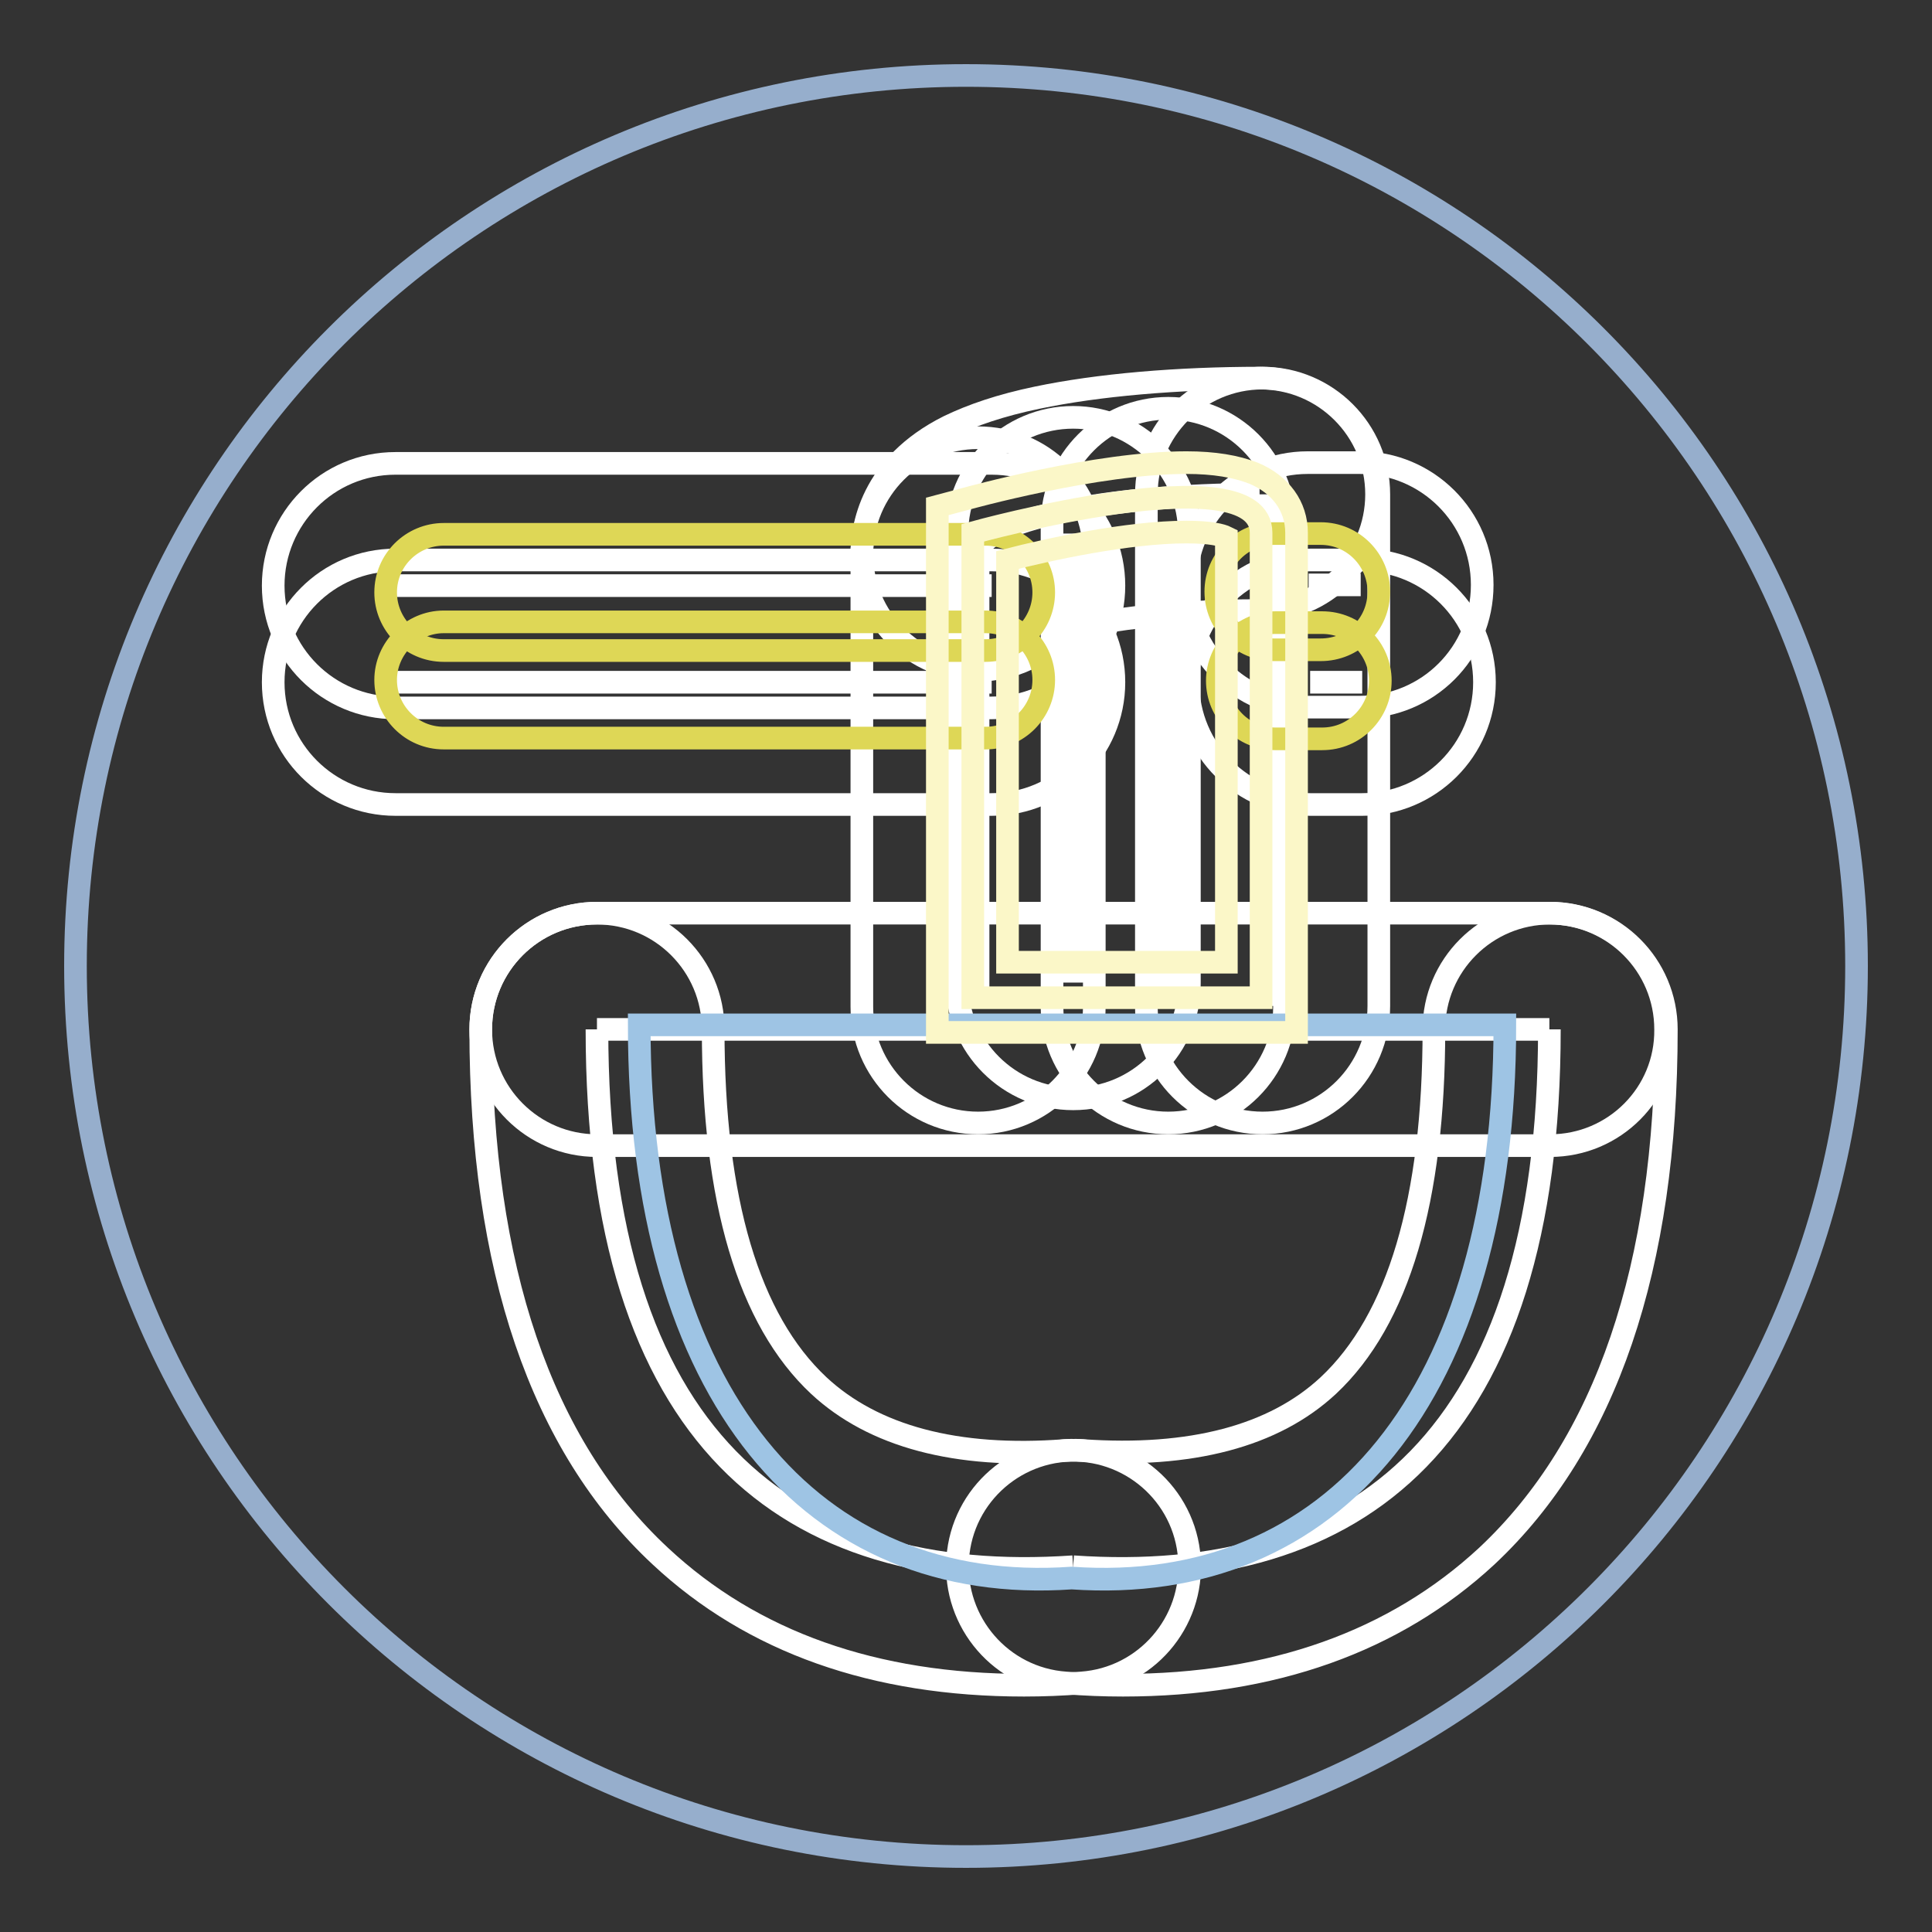
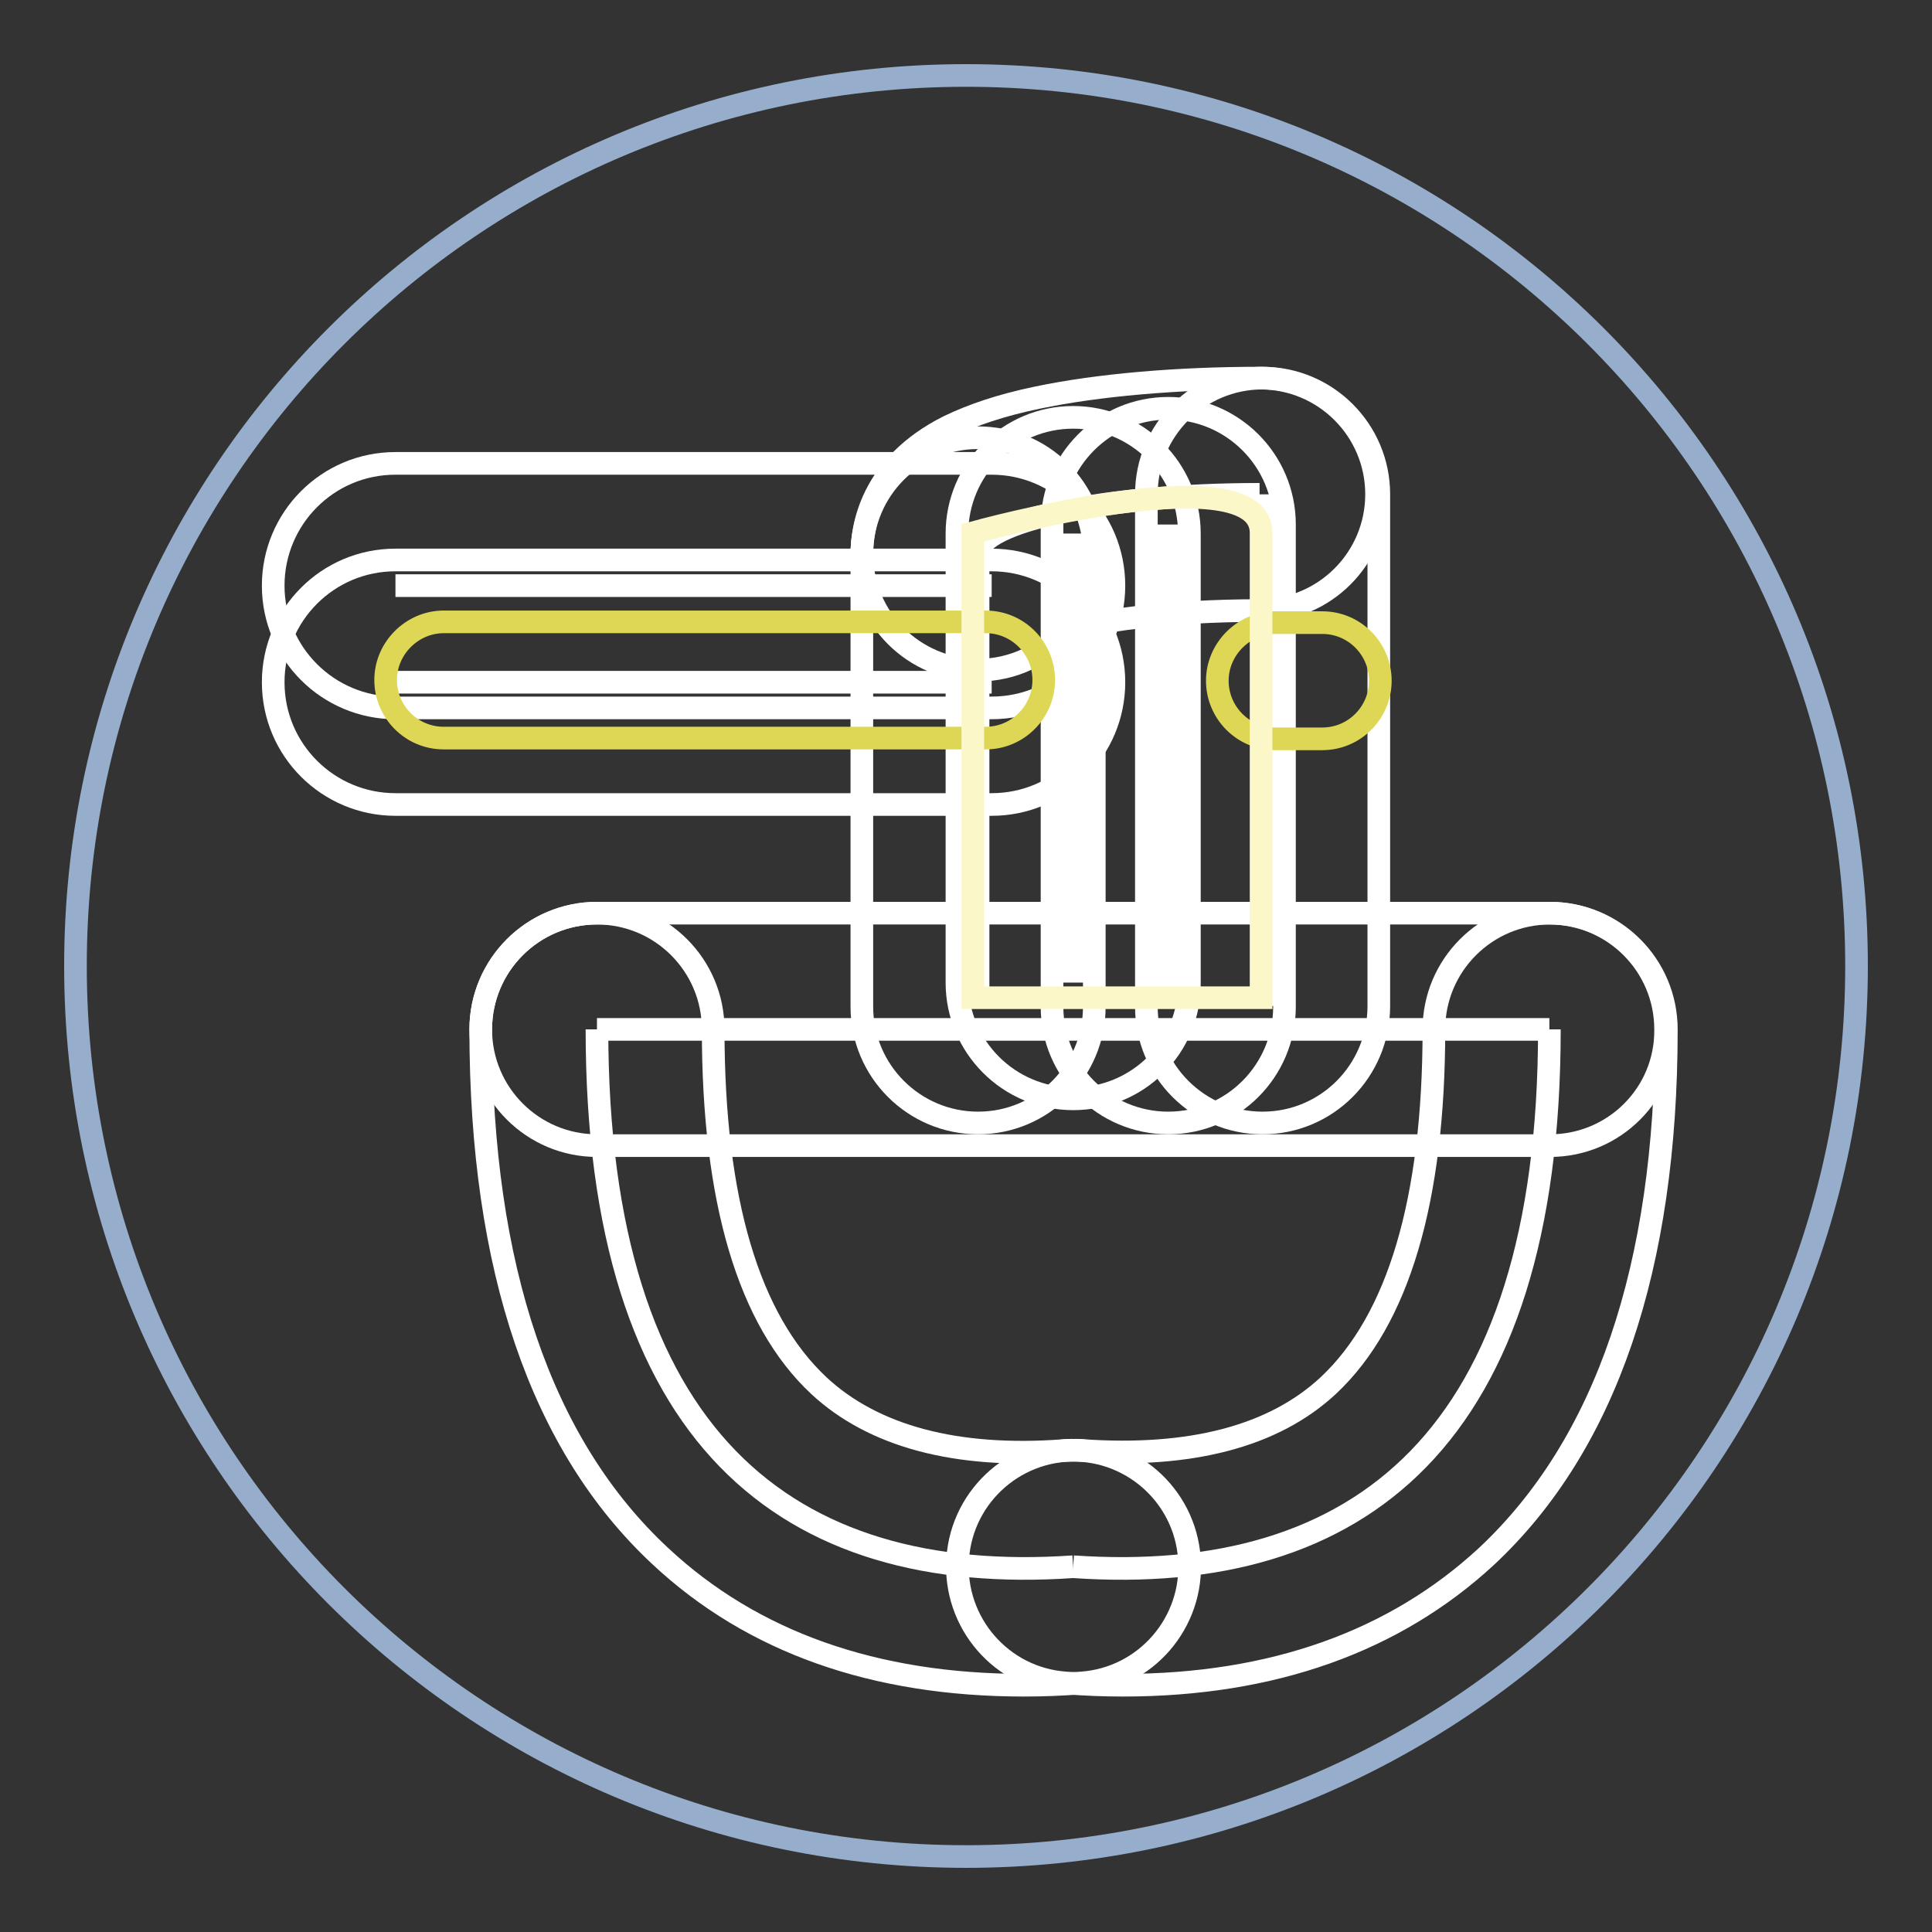
<svg xmlns="http://www.w3.org/2000/svg" version="1.1" x="0px" y="0px" viewBox="0 0 256 256" enable-background="new 0 0 256 256" xml:space="preserve">
  <rect x="0" y="0" width="256" height="256" fill="#333333" stroke="none" />
  <g>
    <path stroke-width="3" fill-opacity="0" stroke="#96aecc" d="M10,128c0,65.2,52.8,118,118,118s118-52.8,118-118c0-65.2-52.8-118-118-118S10,62.8,10,128z" />
    <path stroke-width="3" fill-opacity="0" stroke="#ffffff" d="M79.1,136.4h126.2 M205.4,151.8H79.1c-8.5,0-15.4-6.9-15.4-15.4c0-8.5,6.9-15.4,15.4-15.4h126.2 c8.5,0,15.4,6.9,15.4,15.4C220.8,144.9,213.9,151.8,205.4,151.8z M142.2,207.6c37.9,2.6,63.1-17,63.1-71.2" />
    <path stroke-width="3" fill-opacity="0" stroke="#ffffff" d="M148.8,223.3c-2.5,0-5-0.1-7.6-0.3c-8.5-0.6-14.9-8-14.3-16.5c0.6-8.5,8-14.9,16.5-14.3 c14.4,1,25.4-1.9,32.6-8.6c9.3-8.7,14-24.6,14-47.2c0-8.5,6.9-15.4,15.4-15.4s15.4,6.9,15.4,15.4c0,31.5-8,55-23.8,69.8 C184.8,217.5,168.6,223.3,148.8,223.3z M129.6,73.4v60 M129.6,148.8c-8.5,0-15.4-6.9-15.4-15.4v-60c0-8.5,6.9-15.4,15.4-15.4 S145,64.8,145,73.4v60C145,141.9,138.1,148.8,129.6,148.8z M129.6,73.4c0-4.3,16.7-7.9,37.3-7.9" />
    <path stroke-width="3" fill-opacity="0" stroke="#ffffff" d="M129.6,88.8c-8.5,0-15.4-6.9-15.4-15.4c0-3.4,1.1-11.7,11.5-16.9c3.1-1.5,6.9-2.8,11.7-3.8 c8.1-1.7,18.6-2.6,29.6-2.6c8.5,0,15.4,6.9,15.4,15.4c0,8.5-6.9,15.4-15.4,15.4c-12.9,0-21.8,1.5-25.7,2.6 C138.4,86.7,134.3,88.8,129.6,88.8z M167.3,65.5v67.8" />
    <path stroke-width="3" fill-opacity="0" stroke="#ffffff" d="M167.3,148.8c-8.5,0-15.4-6.9-15.4-15.4V65.5c0-8.5,6.9-15.4,15.4-15.4c8.5,0,15.4,6.9,15.4,15.4v67.8 C182.7,141.9,175.8,148.8,167.3,148.8z M52.4,77.6h79 M131.4,93.8h-79c-8.9,0-16.2-7.2-16.2-16.2c0-8.9,7.2-16.2,16.2-16.2h79 c8.9,0,16.2,7.2,16.2,16.2C147.6,86.5,140.4,93.8,131.4,93.8z" />
-     <path stroke-width="3" fill-opacity="0" stroke="#ffffff" d="M173.4,77.5h6.9 M180.2,93.7h-6.9c-8.9,0-16.2-7.2-16.2-16.2c0-8.9,7.2-16.2,16.2-16.2h6.9 c8.9,0,16.2,7.2,16.2,16.2C196.4,86.5,189.2,93.7,180.2,93.7z" />
    <path stroke-width="3" fill-opacity="0" stroke="#ffffff" d="M142.2,70.7v59.5 M142.2,145.6c-8.5,0-15.4-6.9-15.4-15.4V70.7c0-8.5,6.9-15.4,15.4-15.4 c8.5,0,15.4,6.9,15.4,15.4v59.5C157.7,138.7,150.8,145.6,142.2,145.6z" />
    <path stroke-width="3" fill-opacity="0" stroke="#ffffff" d="M154.8,69.5v63.9 M154.8,148.8c-8.5,0-15.4-6.9-15.4-15.4V69.5c0-8.5,6.9-15.4,15.4-15.4 c8.5,0,15.4,6.9,15.4,15.4v63.9C170.2,141.9,163.3,148.8,154.8,148.8z" />
    <path stroke-width="3" fill-opacity="0" stroke="#ffffff" d="M52.4,90.4h79 M131.4,106.6h-79c-8.9,0-16.2-7.2-16.2-16.2c0-8.9,7.2-16.2,16.2-16.2h79 c8.9,0,16.2,7.2,16.2,16.2C147.6,99.3,140.4,106.6,131.4,106.6z" />
    <path stroke-width="3" fill-opacity="0" stroke="#ffffff" d="M142.2,207.6c-37.9,2.6-63.1-17-63.1-71.2 M135.7,223.3c-19.8,0-36-5.7-48.2-17.1 c-15.8-14.7-23.8-38.2-23.8-69.8c0-8.5,6.9-15.4,15.4-15.4c8.5,0,15.4,6.9,15.4,15.4c0,22.7,4.7,38.5,14,47.2 c7.2,6.7,18.2,9.7,32.6,8.6c8.5-0.6,15.9,5.8,16.5,14.3c0.6,8.5-5.8,15.9-14.3,16.5C140.8,223.2,138.2,223.3,135.7,223.3 L135.7,223.3z" />
-     <path stroke-width="3" fill-opacity="0" stroke="#ffffff" d="M173.6,90.4h6.9 M180.5,106.6h-6.9c-8.9,0-16.2-7.2-16.2-16.2c0-8.9,7.2-16.2,16.2-16.2h6.9 c8.9,0,16.2,7.2,16.2,16.2C196.7,99.4,189.4,106.6,180.5,106.6z" />
-     <path stroke-width="3" fill-opacity="0" stroke="#9ec4e4" d="M84.7,135.8h114.7c0,49.3-22.9,75.7-57.4,73.3C107.7,211.5,84.7,185.1,84.7,135.8z" />
-     <path stroke-width="3" fill-opacity="0" stroke="#ded756" d="M130.6,86.2H58.8c-4.3,0-7.7-3.5-7.7-7.7c0-4.3,3.5-7.7,7.7-7.7h71.8c4.3,0,7.7,3.5,7.7,7.7 C138.3,82.7,134.9,86.2,130.6,86.2z M175,86.1h-6.2c-4.3,0-7.7-3.5-7.7-7.7c0-4.3,3.5-7.7,7.7-7.7h6.2c4.3,0,7.7,3.5,7.7,7.7 C182.7,82.7,179.3,86.1,175,86.1z" />
    <path stroke-width="3" fill-opacity="0" stroke="#ded756" d="M130.6,97.8H58.8c-4.3,0-7.7-3.5-7.7-7.7s3.5-7.7,7.7-7.7h71.8c4.3,0,7.7,3.5,7.7,7.7 S134.9,97.8,130.6,97.8z M175.2,97.9H169c-4.3,0-7.7-3.5-7.7-7.7s3.5-7.7,7.7-7.7h6.2c4.3,0,7.7,3.5,7.7,7.7S179.5,97.9,175.2,97.9 z" />
    <path stroke-width="3" fill-opacity="0" stroke="#fbf7c8" d="M167.1,132.2h-38.2V70.6c0,0,38.2-10.6,38.2,0V132.2z" />
-     <path stroke-width="3" fill-opacity="0" stroke="#fbf7c8" d="M171.7,136.8h-47.5V67.1l3.4-0.9c0.7-0.2,17.7-4.9,29.6-4.9c3.7,0,6.6,0.5,8.9,1.4c3.6,1.5,5.7,4.4,5.7,7.9 V136.8z M133.5,127.5h29V71.2c-0.6-0.3-2.1-0.7-5.3-0.7c-7.7,0-18.3,2.3-23.7,3.7V127.5z" />
  </g>
</svg>